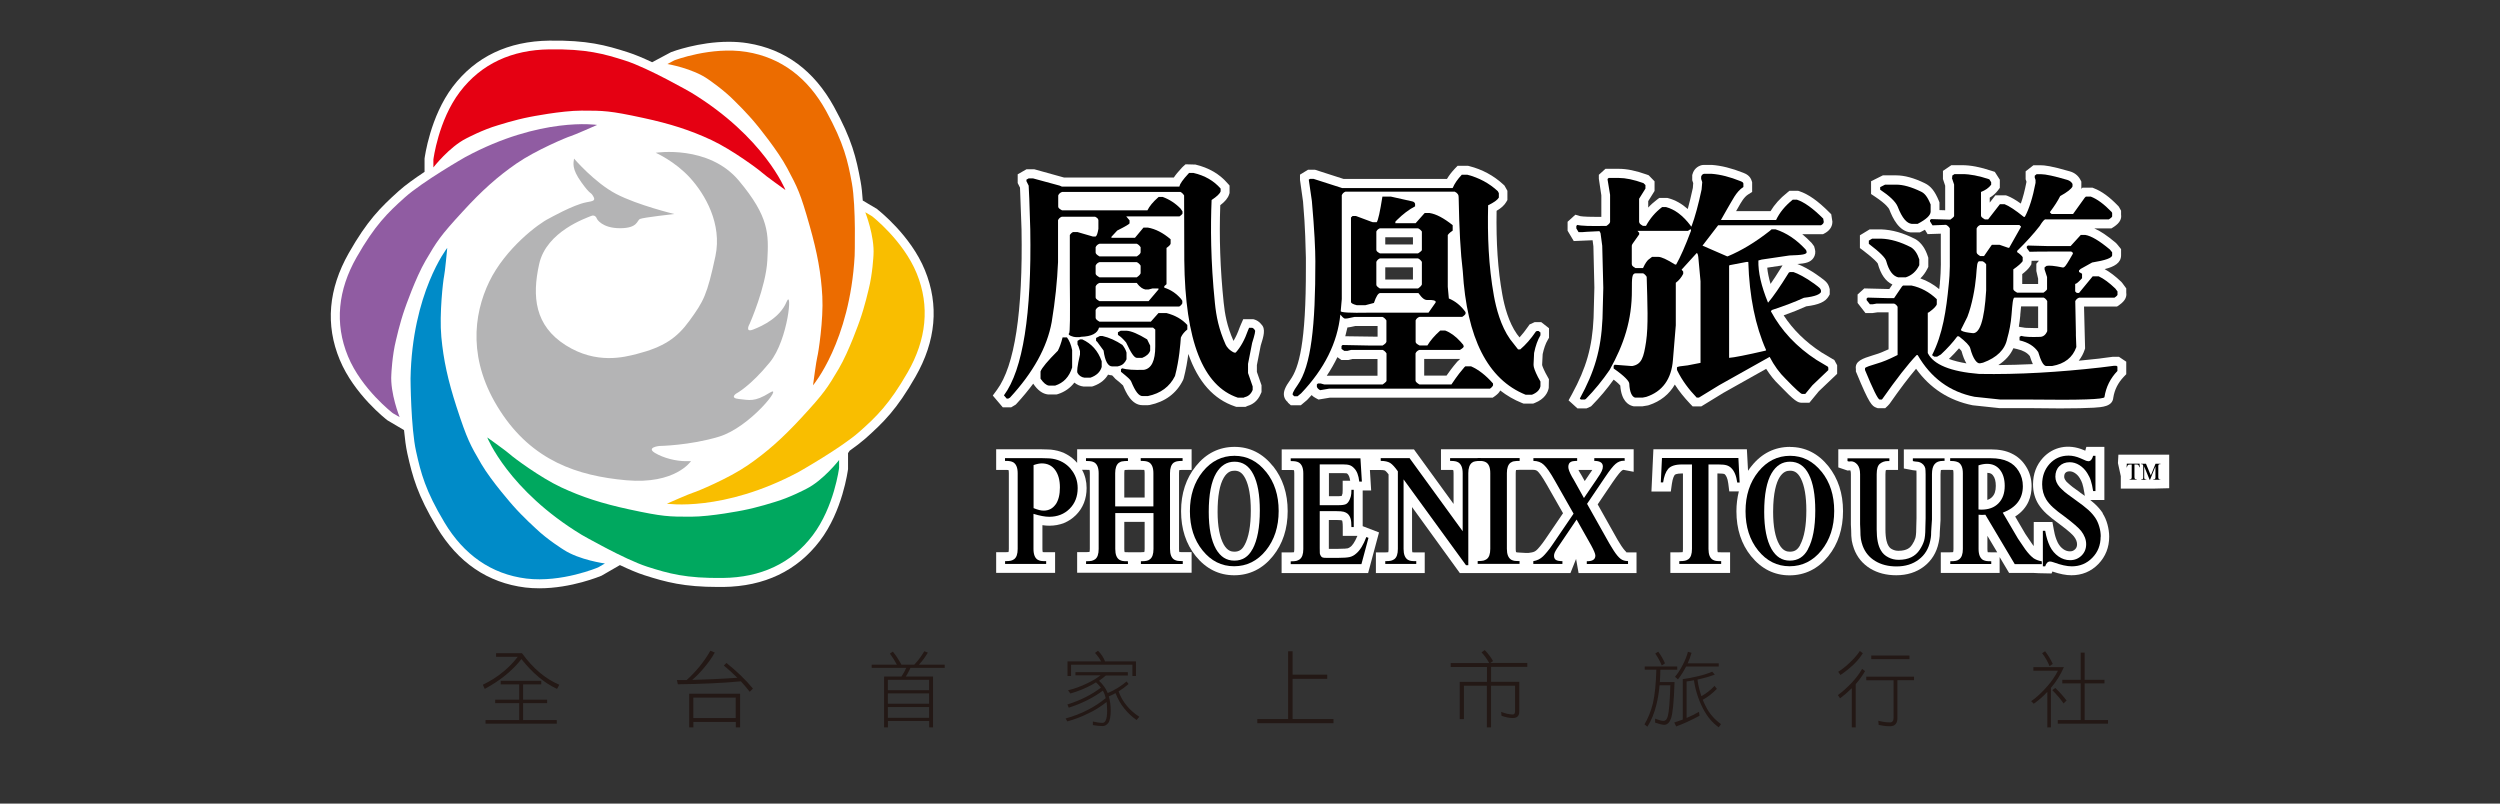
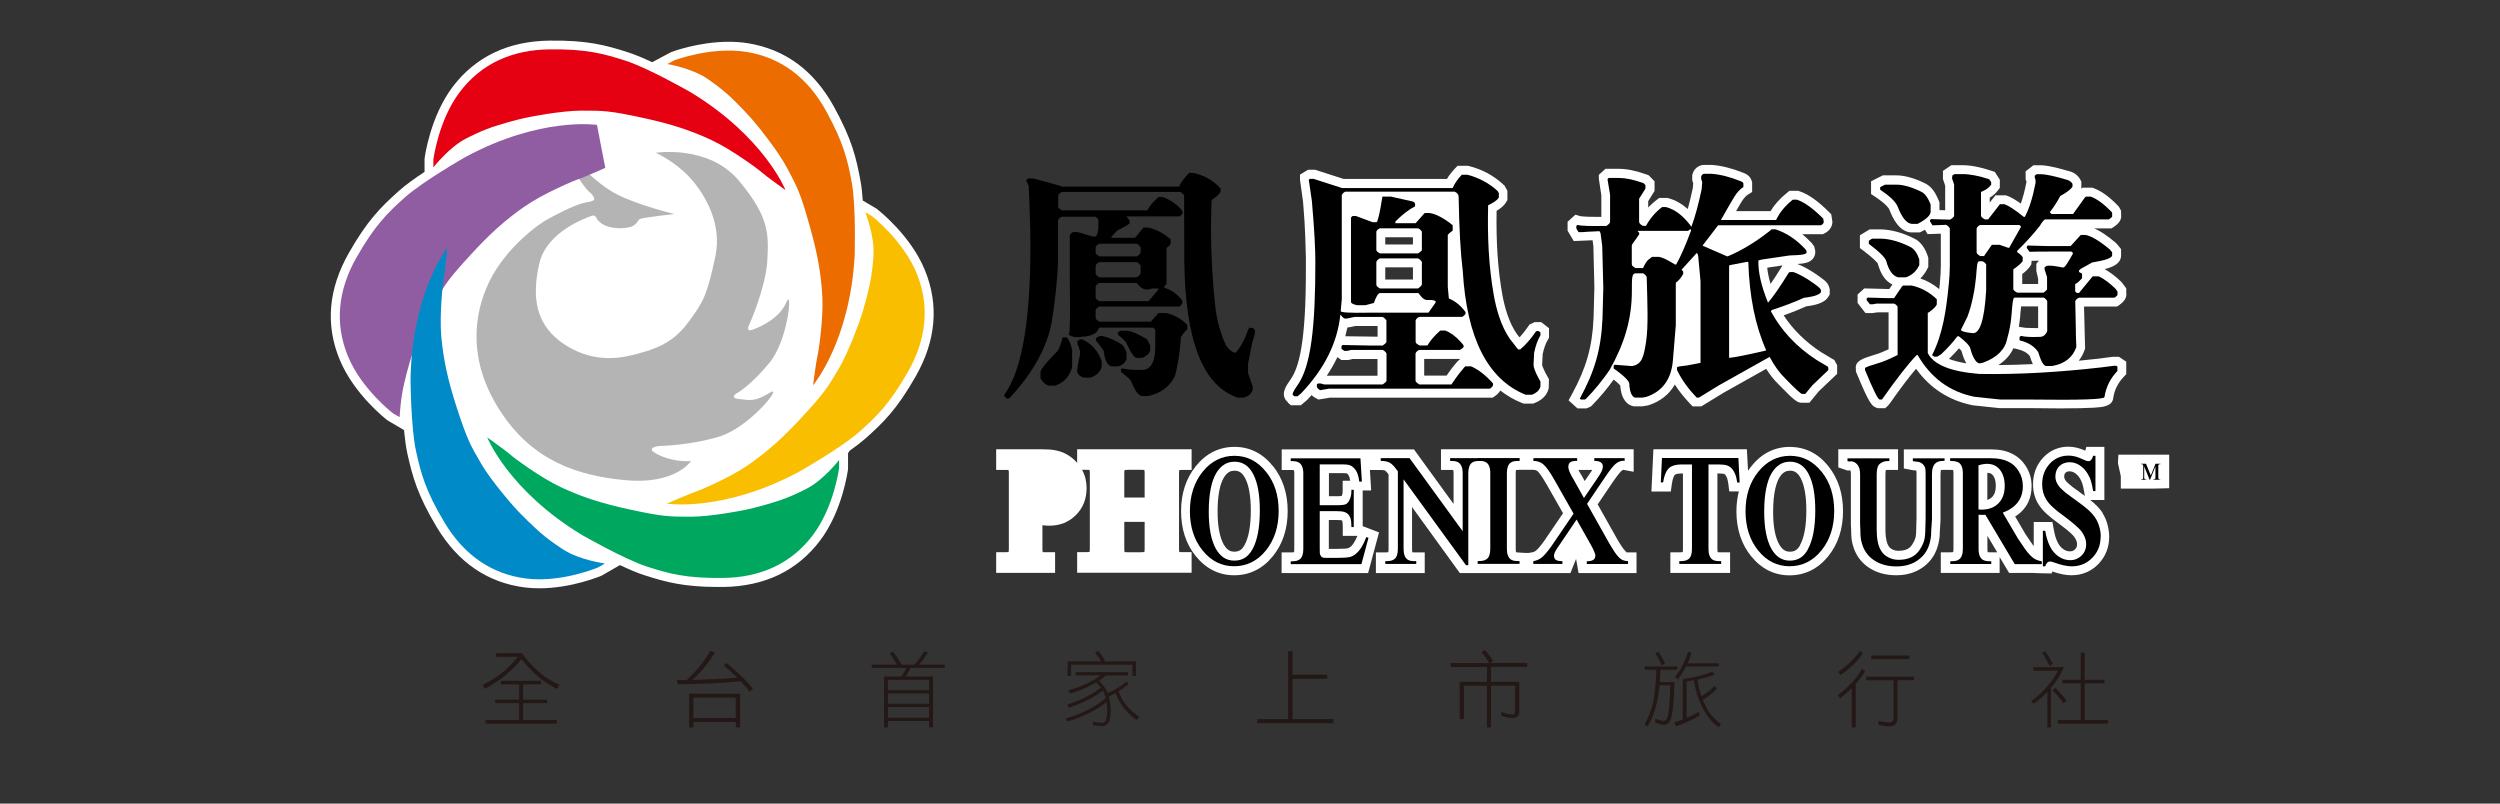
<svg xmlns="http://www.w3.org/2000/svg" id="_圖層_1" data-name="圖層 1" viewBox="0 0 280 90">
  <rect x="0" y="0" width="280" height="90" fill="#333333" stroke="none" />
  <defs>
    <style>
      .cls-1 {
        fill: #008bc8;
      }

      .cls-2 {
        fill: #ec6c00;
      }

      .cls-3 {
        fill: #905ca2;
      }

      .cls-4 {
        fill: #231815;
      }

      .cls-5 {
        fill: #fff;
      }

      .cls-6 {
        fill: #f9be00;
      }

      .cls-7 {
        fill: #00a85f;
      }

      .cls-8 {
        fill: #b4b4b5;
      }

      .cls-9 {
        fill: #e50012;
      }
    </style>
  </defs>
  <rect class="cls-5" x="227.93" y="25.06" width="5.45" height="2.44" />
  <rect class="cls-5" x="230.37" y="22.06" width="1.88" height="1.69" />
  <g>
    <path class="cls-5" d="M98.27,23.43l-1.64-.97c-.05-.78-.13-1.52-.24-2.12-.49-2.67-.96-4.7-2.99-8.39-2.23-4.05-5.47-6.44-9.65-7.11-.67-.11-1.39-.16-2.13-.16-3.38,0-6.33,1.11-6.46,1.16l-2.12,1.13c-.97-.46-1.92-.86-2.7-1.11-2.52-.81-4.59-1.37-8.81-1.31-4.62.06-8.26,1.8-10.82,5.16-2.54,3.36-3.13,7.86-3.16,8.05v1.49c-1.09.72-2.17,1.49-2.91,2.16-2.02,1.82-3.5,3.28-5.58,6.94-2.28,4.02-2.63,8.04-1.01,11.94,1.61,3.89,5.19,6.67,5.35,6.79l1.85,1.09c.09.96.21,1.88.37,2.61.59,2.65,1.14,4.66,3.3,8.27,2.38,3.96,5.71,6.23,9.91,6.75.5.06,1.03.09,1.58.09h0c3.61,0,6.83-1.36,6.96-1.41l2.06-1.19c.99.47,1.97.89,2.76,1.14,2.41.77,4.41,1.31,8.25,1.31.18,0,.37,0,.56,0,4.62-.06,8.26-1.8,10.82-5.16,2.55-3.35,3.13-7.85,3.16-8.04v-.06s0-1.73,0-1.73c.06-.09.12-.18.18-.27.67-.47,1.28-.94,1.76-1.36,2.03-1.81,3.52-3.26,5.61-6.92,2.3-4.01,2.66-8.03,1.06-11.94-1.59-3.9-5.17-6.69-5.32-6.81Z" />
    <path class="cls-5" d="M132.09,61.84c-.02-.06-.04-.17-.04-.36v-8.48c0-.19.02-.3.03-.35.04,0,.15-.02.38-.02h1v-2.31h-12.82v1.52c-.67-.77-1.54-1.26-2.56-1.43-.24-.04-.48-.07-.73-.07-.21-.01-.45-.02-.73-.02h-5.05v2.31h1c.24,0,.34,0,.38.01.02.06.04.17.04.36v8.48c0,.19-.02.3-.04.35-.05,0-.17.02-.38.02h-1v2.31h6.6v-2.31h-1c-.24,0-.35,0-.38-.01-.02-.06-.04-.17-.04-.36v-2.66c.27.04.53.06.76.06,1.2,0,2.2-.4,3-1.2.79-.79,1.19-1.81,1.19-3.02,0-.74-.17-1.43-.51-2.04h.45c.24,0,.35,0,.38.01.02.06.04.17.04.36v8.48c0,.19-.02.3-.04.35-.05,0-.17.02-.38.02h-1v2.31h12.82v-2.31h-1c-.25,0-.35,0-.38-.01ZM128.2,61.48c0,.19-.02.3-.04.35-.05,0-.17.02-.38.02h-1.44c-.25,0-.35,0-.38-.01-.02-.06-.04-.17-.04-.36v-3.03h2.28v3.03ZM128.2,55.72h-2.28v-2.72c0-.19.02-.3.04-.36.08,0,.2-.02.39-.02h1.43c.24,0,.34,0,.38.01.02.06.04.17.04.36v2.72Z" />
    <path class="cls-5" d="M142.58,52.22c-1.15-1.44-2.6-2.17-4.31-2.17s-3.18.72-4.32,2.14c-1.11,1.37-1.67,3.07-1.67,5.06s.55,3.68,1.64,5.03c1.15,1.42,2.6,2.15,4.31,2.15s3.19-.72,4.34-2.15c1.1-1.36,1.65-3.06,1.65-5.04s-.55-3.66-1.63-5.02ZM139.39,61.04c-.27.52-.62.75-1.14.75-.34,0-.78-.09-1.19-.8-.45-.81-.69-2.04-.69-3.66,0-1.76.23-3.04.69-3.82.41-.7.86-.79,1.2-.79.38,0,.82.1,1.21.86.41.8.62,2.01.62,3.6,0,1.7-.23,3-.7,3.87Z" />
    <path class="cls-5" d="M182.14,61.82s-.23-.2-.54-.67l-.25-.4c-.13-.22-.21-.35-.22-.36l-2.19-3.9,1.67-2.47c.63-.92.91-1.21,1.01-1.29.08-.07.14-.1.2-.11l1.15.22v-2.52h-21.58v2.31h1c.28,0,.37.01.37.02,0,0,0,0,0,0,.02.05.04.16.04.36v3.43l-4.44-6.11h-4.15s-1.29,0-1.29,0h-9.37v2.31h1c.28,0,.36.01.37.02,0,0,0,0,0,0,.02.05.04.16.04.36v8.48c0,.2-.02.3-.04.35-.04,0-.16.02-.38.02h-1v2.31h9.69l1.22-4.55-1.83-.7v-4h.95l-.14-2.29h1.18c.37,0,.51.06.51.06,0,0,0,0,0,0,.03.02.17.12.4.43v8.37c0,.19-.02.3-.04.35-.05,0-.17.02-.38.02h-1v2.31h5.47v-2.31h-1c-.22,0-.33,0-.38-.01-.02-.06-.04-.17-.04-.36v-4.71l5.35,7.39h1.9s5.28,0,5.28,0h5.21l.63-1.58.28,1.58h6.49v-2.31h-1c-.14,0-.19-.04-.2-.04ZM148.83,52.99h1.56c.34,0,.46.03.46.03,0,0,.03.01.1.09.06.06.2.24.27.73h-.84v1c0,.27-.02.39-.02.44-.03.11-.07.2-.09.25,0,0,0,.01,0,.02-.06,0-.16.02-.29.02h-1.14v-2.57ZM151.26,61.23c-.08.07-.19.15-.3.18-.11.02-.39.06-1.06.06h-1.07v-3.23h.89c.36,0,.52.03.59.05.01.02.02.05.03.08,0,.03.05.19.05.65v1h1.64c-.32.77-.6,1.08-.76,1.22ZM173.01,60.49c-.15.22-.32.45-.5.67-.23.28-.34.39-.4.44-.15.14-.32.23-.55.27l-.38.06h-.28s-.7-.04-.7-.04c-.24,0-.37-.04-.4-.05-.02-.06-.04-.17-.04-.36v-8.48c0-.19.02-.3.04-.36.08,0,.2-.02.39-.02h1.53c.28,0,.41.09.5.17.11.1.43.45,1.04,1.53l1.8,3.16-2.04,3ZM178.09,52.99l-.6.89-.41-.73-.15-.24c-.06-.11-.11-.2-.15-.28h1.56c-.06.1-.14.22-.25.37Z" />
    <path class="cls-5" d="M200.49,50.05c-1.72,0-3.18.72-4.32,2.15-.14.17-.27.35-.39.53l-.13-2.41h-10.47l-.22,4.73h2.17l.12-.86c.09-.64.25-.91.33-1.01.04-.04.24-.15.77-.15h.14v8.46c0,.19-.02.3-.03.35-.03,0-.13.02-.38.02h-1v2.31h6.69v-2.31h-1c-.24,0-.35,0-.38-.01-.02-.06-.04-.17-.04-.36v-8.46h.13c.42,0,.58.04.61.05.03,0,.06.02.11.07.1.1.29.36.37,1.02l.11.87h1.07c-.17.69-.27,1.43-.27,2.22,0,1.99.55,3.68,1.64,5.03,1.15,1.42,2.6,2.15,4.31,2.15s3.19-.72,4.34-2.15c1.1-1.36,1.65-3.06,1.65-5.04s-.55-3.66-1.63-5.02c-1.15-1.44-2.6-2.17-4.31-2.17ZM201.62,61.04c-.28.53-.62.75-1.15.75-.34,0-.78-.09-1.19-.8-.46-.81-.69-2.04-.69-3.66,0-2.19.38-3.29.69-3.82.42-.7.86-.79,1.2-.79.38,0,.82.1,1.21.86.41.8.62,2.01.62,3.59,0,1.7-.23,3-.7,3.87Z" />
    <path class="cls-5" d="M235.53,57.5c-.26-.4-.59-.78-.97-1.12-.13-.11-.28-.24-.45-.38h1.58v-5.95h-2.02l-.12.43-.16-.07c-1.75-.75-3.46-.35-4.58.87-.73.8-1.11,1.8-1.11,2.97,0,.84.21,1.59.61,2.23.23.36.53.72.92,1.08.35.32.83.7,1.45,1.15,1.08.8,1.48,1.21,1.6,1.37.24.31.35.6.35.87,0,.24-.06.41-.21.56-.17.17-.34.24-.59.24-.26,0-.5-.08-.73-.24-.26-.18-.47-.43-.63-.74-.11-.23-.19-.43-.25-.63-.05-.14-.12-.41-.2-.86l-.15-.82h-2.09v2.7c-.05-.07-.1-.13-.16-.21l-.78-1.15-1.14-1.95c1.5-.95,1.84-2.32,1.84-3.39,0-.8-.2-1.54-.61-2.19-.41-.67-.96-1.16-1.61-1.47-.64-.32-1.41-.47-2.37-.47h-9.72v2.14l1,.19.34.04s.06,0,.07,0c0,.06.01.19.01.42v4.89s-.03,1.17-.03,1.17c0,.64-.06.96-.1,1.09-.07.23-.19.48-.37.75-.19.29-.55.67-1.52.67-.26,0-.48-.05-.71-.17-.19-.09-.32-.22-.43-.42-.12-.2-.32-.69-.32-1.8v-6.19c0-.24.03-.38.04-.44.05-.03.1-.04.17-.04h1.2v-2.31h-6.69v2.03l1.03.35.31-.02s0,0,0,0c0,0,.07.09.07.43v5.64s.03.62.03.62c0,.48.02.86.07,1.19.06.31.14.61.25.91.35.94.96,1.68,1.82,2.21.83.5,1.8.75,2.91.75,1.21,0,2.25-.33,3.09-.97.87-.66,1.43-1.57,1.66-2.69.02-.1.05-.24.07-.38.04-.21.06-.47.06-.82l.08-1.32v-5.14c0-.31.05-.44.04-.46.02,0,.08-.02.19-.02h.81c.28,0,.37.01.37.02,0,0,0,0,0,0,.02.06.04.17.04.36v8.48c0,.19-.02.3-.04.35-.03,0-.13.02-.38.02h-1v2.31h6.59v-1.78l1.06,1.78h2.73l.6.03,1.43.03.09-.22c.82.28,1.52.42,2.13.42,1.19,0,2.2-.42,3.02-1.26.8-.83,1.21-1.86,1.21-3.06,0-.45-.07-.91-.19-1.36-.13-.49-.32-.91-.55-1.26ZM222.59,52.96c.35,0,.51.14.62.28.22.27.32.67.32,1.18,0,.56-.13.96-.42,1.25-.14.15-.32.25-.53.32v-3.04ZM223.01,61.86c-.28,0-.37-.01-.38-.01,0,0,0,0,0,0-.02-.06-.04-.17-.04-.36v-1.48l1.1,1.85h-.68ZM232.94,55.13l-.8-.58c-.19-.15-.37-.3-.54-.46-.09-.09-.15-.15-.16-.15-.25-.3-.25-.48-.25-.54,0-.27.08-.39.15-.45.08-.08.2-.16.47-.16.18,0,.37.06.56.18.22.14.4.32.56.58.13.2.22.4.29.61.08.24.15.57.22,1l.06.38c-.17-.13-.36-.26-.56-.4Z" />
-     <path class="cls-5" d="M113.22,45.64l.55-.33.1-.11c.68-.74,1.3-1.49,1.85-2.23h0c.5.74,1.04,1.14,1.66,1.21h.95s.15-.04.15-.04c.76-.24,1.38-.68,1.85-1.29.29.24.65.4,1.02.44h.96s.16-.05.16-.05c.87-.31,1.35-.8,1.63-1.28.14.04.29.07.45.08l.09.08.28.31c.26.21.74.6.86.74.31.75.94,2.21,2.18,2.21h.6s.2-.02.2-.02c1.74-.36,3-1.3,3.74-2.79l.07-.19c.26-1,.42-1.94.52-2.74,1.1,3.14,2.84,5.08,5.23,5.88l.15.05h1.02l.24-.11c.5-.14,1.12-.49,1.48-1.37l.08-.18v-.76l-.52-1.5v-.76l.43-2.19c.33-1.04.58-1.88.07-2.37-.24-.32-.54-.47-.76-.54l-.14-.04h-1.13l-.26.59-.15.36c-.2.57-.43,1.07-.68,1.48-.75-1.69-.97-3.06-1.1-4.29-.39-3.77-.51-7.34-.38-10.91.55-.42.86-.8.99-1.21l.05-.15v-.84l-.25-.28c-.89-1.03-2.1-1.72-3.57-2.07l-1.11-.03-.29.26-.12.12c-.4.43-.7.79-.9,1.1h-12.31l-3.31-.92h-.89l-.98.56v.98l.26.52.17,4.66c.16,9.25-.77,15.3-2.75,17.98l-.47.64,1.12,1.32h.92Z" />
    <path class="cls-5" d="M144.22,45.07l.35.32h1.12l.68-.57.08-.08c.16-.16.31-.33.45-.49.12.12.27.24.47.34l.3.16,1.27-.21h18.24l.26-.18c.32-.23.47-.41.58-.61v-.02c.75.58,1.55,1.05,2.43,1.4l.18.07h1.09l.18-.07c1.1-.44,1.46-1.16,1.56-1.68l.02-.98-.38-.69c-.33-.65-.38-.89-.38-.89h0s0-.06,0-.06l.06-1.17c.14-.65.33-1.19.57-1.59l.14-.24v-1.07l-.87-.68h-.74l-.57.26-.16.23c-.32.46-.64.87-.96,1.22l-.29-.37c-.93-1.31-1.41-3.14-1.64-4.44-.5-2.78-.7-5.77-.64-9.37.52-.3.86-.62,1.07-.97l.14-.24v-1.03l-.33-.59-.12-.11c-1.08-1-2.37-1.7-3.84-2.07l-.12-.03h-1.17l-.3.31c-.36.38-.66.77-.89,1.16h-11.58l-3.2-1.03h-.78l-.9.55v.59l.34,2.42c.28,3.19.27,5.02.32,6.29v1.1c.02,8.52-.79,11.22-1.73,12.56-.56.78-.85,1.35-.7,1.92.07.24.21.45.41.6ZM154.28,37.71l-3.61-.05c.09-.33.17-.65.24-.98.18-.02.45-.06.9-.17h2.48v1.2ZM158.25,31.31h-3.1v-1.37h3.1v1.37ZM158.25,27.38h-3.1v-.81h3.1v.81ZM163.22,40.5c-.59.68-.96,1.21-1.21,1.57h-2.5v-1.87h4.03l-.32.3ZM149.79,40l.44.32h.79l.43-.11h2.83v1.87h-5.68c.45-.68.85-1.37,1.19-2.08Z" />
    <path class="cls-5" d="M187.58,43.07c.46.72,1.03,1.43,1.7,2.14l.3.31h.96l2.48-1.52,4.79-2.69c.44.69.92,1.3,1.44,1.79,1.78,1.85,2.09,2.01,2.58,2.01h.82s1.06-1.29,1.06-1.29l2.05-1.95v-.96l-.31-.58-1.46-.87c-1.75-1.14-3.17-2.53-4.22-4.14.94-.33,1.78-.67,2.53-1.01,1.4-.17,2.15-.51,2.5-1.11l.13-.23v-.57l-.03-.12c-.15-.59-.44-.81-1.09-1.28-1.16-.85-2.04-1.26-2.51-1.43.91-.06,1.47-.18,1.81-.68.2-.3.26-.66.15-1.02l-.08-.29-.27-.36c-.34-.36-.69-.69-1.06-.99h2.33l.22-.12c.75-.41.83-1.02.83-1.27l-.13-.84-.22-.22c-1.25-1.26-2.34-2.03-3.34-2.36l-.15-.05h-.97l-.27.22c-.78.62-1.4,1.31-1.85,2.06h-3.86c.07-.13.15-.26.22-.38.36-.64.67-1.19,1.12-1.48l.46-.29v-1.08l-.04-.13c-.18-.62-.66-.82-.96-.94-1.29-.51-2.44-.8-3.53-.88h-.87s-.22.02-.22.02c-.52.12-.91.49-1.05.99l-.04.13v.58l.11.32-.04.54c-.19.87-.38,1.66-.57,2.36-.68-.6-1.41-1.01-2.17-1.21l-.12-.03h-.9l-.27.2c-.35.27-.68.56-.97.88v-.72l.71-1.14v-1.08l-.66-.68-.22-.08c-1.21-.43-2.22-.64-3.1-.64h-1.52l-.74.67v.44l.28,1.86v2.41c-.22,0-.43,0-.62,0-1.4,0-1.72-.08-1.75-.08l-.54-.16-.87.79v1l.69,1.16,2.11-.09.09.68.11,4.62-.09,3.41c-.15,3.26-.81,5.57-2.42,8.53l-.38.69.99.9h1.03l.49-.22.13-.13c.87-.89,1.68-1.85,2.41-2.87.46.35.66.57.74.66.12,1.72.91,2.18,1.38,2.3l.12.03h.99l.6-.1.11-.03c1.31-.43,2.29-1.22,2.92-2.32ZM199.68,29.72l-.05.02-.16.26c-.43.7-.82,1.3-1.17,1.8-.19-.66-.32-1.27-.37-1.82l1.74-.26Z" />
    <path class="cls-5" d="M238.14,41.95v-1.44l-.82-.55h-.69c-.63.08-.99.13-1.23.16-.11.02-.2.03-.28.04-.78.09-1.54.17-2.3.24.31-.4.52-.81.65-1.2l.06-.18-.12-4.69h3.7l.26-.18c.72-.5.83-.99.77-1.35v-.5l-.44-.6-.11-.13c-.67-.64-1.29-1.11-1.87-1.43,1.06-.26,1.84-.68,1.84-1.55v-.69l-.47-.58-.14-.14c-.93-.78-1.71-1.31-2.39-1.6h1.92l.25-.16c.78-.5.89-1,.83-1.37v-.45l-.25-.45-.09-.1c-.95-.99-1.83-1.63-2.69-1.96l-.17-.07h-1.12l-.16.14.03-.07v-.75l-.12-.23c-.25-.46-.66-.78-1.18-.92-2.08-.61-2.84-.68-3.23-.68h-.84l-.87.68v.89l.09.25v.06c-.18.94-.39,1.74-.63,2.41-.6-.43-1.08-.7-1.49-.86l-.17-.06h-1.19l-.63.81v-.55c.37-.22.68-.5.93-.83l.2-.27v-.91l-.56-.88-.34-.11c-1.28-.43-2.37-.64-3.33-.64h-1.2l-.94.64v.91l.25.75v2.75l-.64-.02v-.86l-.07-.18c-.44-1.07-.89-1.64-1.57-1.97-1.21-.59-2.28-.88-3.2-.88h-1.5l-1.32.66v1.43l.45.3c1.28.85,1.55,1.32,1.59,1.42.4,1.04,1.09,2.44,2.39,2.58h1.03s.22-.11.22-.11c.11-.06.23-.12.35-.19l.3.49,1.48-.05v2.14c.04,2.05-.07,2.96-.1,3.3v.12c-.03.22-.06.44-.08.65-.65-.54-1.36-.94-2.11-1.2.31-.3.58-.66.79-1.09l.1-.2v-1.02l-.05-.15c-.28-.88-.73-1.52-1.34-1.91l-.08-.04c-1.31-.68-2.58-1.04-3.81-1.08h-1.29l-1.09.66v1.43l.4.3c1.24.94,1.54,1.34,1.6,1.43h0c.33,1.22.88,2,1.64,2.35l-.35.51-2.8-.07-.75.68v.95l.88,1.13h.8l.55-.08h1.24v4.14c-.71.33-1.07.45-1.15.48l-.63.2c-1.08.34-2.03.63-1.88,1.55v.26l.08.18c1.42,3.45,1.72,3.69,2.21,3.87l.17.06h.82l.29-.27.2-.22c1.16-1.66,2.15-2.97,2.97-3.93,1.57,2.19,3.7,3.56,6.34,4.09l3.01.32h3.53c1.22.02,2.31.03,3.25.03,1.67,0,2.94-.03,3.78-.08.94-.06,2.1-.13,2.18-1.13.14-.89.53-1.65,1.17-2.33l.28-.29ZM218.28,40.2c.4-.39.79-.79,1.13-1.19.18.17.25.26.28.31.16.59.34,1.04.55,1.38-.77-.13-1.43-.3-1.96-.5ZM223.81,40.89c.79-.51,1.36-1.14,1.69-1.89l.44.1c.65.15,1.11.41,1.4.78.1.32.21.62.34.9-1.31.06-2.6.1-3.88.11ZM228.27,36.74c-.19,0-.36,0-.53,0-.74,0-1.03-.03-1.12-.06l-.4-.06-.11-.04c.07-.41.12-.82.16-1.23v-.1c.03-.32.06-.66.09-.93h1.91v2.4ZM228.27,31.21v.6h-1.78v-1.11c.41-.32.69-.59.87-.86l.15-.24.03-.39c.16,0,.42,0,.82-.01l-.29.34v.81l.2.87ZM231.47,22.71c.28-.17.52-.32.72-.47l-.54.76h-.34c.06-.1.11-.19.16-.28ZM231.47,26.58h-2.11s-.61-.02-.61-.02c.17-.2.33-.4.48-.6l.06-.09c.07-.12.13-.21.18-.27h2.89l-.89.98Z" />
    <polygon class="cls-5" points="240.58 50.92 240.34 50.92 237.26 50.92 237.21 51.87 237.53 53.33 237.53 54.72 238.79 54.72 239.31 54.72 240.41 54.72 241.35 54.72 242.95 54.68 242.95 50.92 240.58 50.92" />
  </g>
  <g>
    <g>
      <path class="cls-8" d="M64.3,17.77s2.3,2.69,4.71,3.95c2.41,1.26,6.52,2.25,6.52,2.25,0,0-3.45.38-3.84.55-.38.16-.22,1.04-2.25,1.04s-2.58-1.04-2.58-1.04c0,0-.16-.55-.66-.33-.49.22-4.99,1.7-5.81,5.37-.82,3.67-.49,6.91,2.96,9.1,3.45,2.19,6.6,1.33,7.95.99,3.01-.77,4.51-1.78,5.92-3.73,1.59-2.19,1.97-2.85,2.91-7.24.76-3.6-1.15-6.91-2.85-8.77-1.7-1.86-3.84-2.8-3.84-2.8,0,0,5.92-.93,9.32,3.13,3.4,4.06,3.34,5.98,3.18,8.94-.16,2.96-1.97,7.07-1.97,7.07,0,0-.61,1.04.38.66,1.15-.44,3.01-1.37,3.73-3.07.71-1.7.22,4.19-1.86,6.74-2.19,2.69-3.78,3.51-3.78,3.51,0,0-.74.5.33.6,1.15.11,1.7.38,3.45-.71,1.61-1.01-2.19,3.87-5.7,4.93-3.27.99-6.69,1.04-6.69,1.04,0,0-1.48.16-.49.77.99.6,2.41.93,3.45.93s.6,0,.6,0c0,0-1.75,2.63-7.24,2.14-5.48-.49-10.53-2.19-14.14-7.78-3.62-5.59-3.01-10.74-1.21-14.47,1.81-3.73,5.54-6.52,6.69-7.07,0,0,2.73-1.54,4.17-1.81.82-.15,1.1-.18.74-.75-.31-.48-.21,0-1.29-1.5-1.1-1.53-.88-2.14-.82-2.63Z" />
      <path class="cls-9" d="M87.96,21.26s-2.36-5.92-10.58-10.91c0,0-4.77-2.74-7.35-3.56-2.38-.76-4.33-1.32-8.5-1.26-4.17.05-7.62,1.59-10.03,4.77-2.41,3.18-2.96,7.57-2.96,7.57v.88s1.77-2.28,3.67-3.24c0,0,1.86-.99,3.56-1.48,0,0,1.86-.6,3.56-.93,0,0,3.55-.71,5.81-.71,2.47,0,3.12,0,6.91.82,3.05.66,5.26,1.37,7.62,2.47,2.36,1.1,5.43,3.4,5.7,3.67.27.27,2.58,1.92,2.58,1.92Z" />
      <path class="cls-2" d="M91.07,43.14s4.11-4.87,4.65-14.47c0,0,.17-5.5-.31-8.16-.45-2.46-.88-4.44-2.89-8.09-2.01-3.65-4.99-5.98-8.93-6.61-3.94-.63-8.07.95-8.07.95l-.77.41s2.84.48,4.58,1.72c0,0,1.75,1.18,2.98,2.45,0,0,1.41,1.36,2.5,2.71,0,0,2.3,2.79,3.36,4.79,1.16,2.18,1.47,2.76,2.52,6.48.85,3,1.27,5.29,1.41,7.88.14,2.6-.45,6.39-.56,6.76-.11.37-.48,3.18-.48,3.18Z" />
      <path class="cls-6" d="M74.68,56.41s6.3.98,14.77-3.55c0,0,4.79-2.71,6.81-4.51,1.87-1.66,3.34-3.06,5.41-6.67,2.07-3.61,2.51-7.37,1-11.06-1.51-3.69-5-6.4-5-6.4l-.76-.45s1.06,2.68.92,4.81c0,0-.1,2.11-.54,3.82,0,0-.43,1.91-1.01,3.54,0,0-1.19,3.42-2.34,5.36-1.26,2.12-1.59,2.69-4.22,5.53-2.12,2.29-3.86,3.83-6,5.3-2.14,1.47-5.69,2.94-6.06,3.04-.38.1-2.96,1.24-2.96,1.24Z" />
      <path class="cls-7" d="M54.57,48.99s2.36,5.92,10.58,10.91c0,0,4.77,2.74,7.34,3.57,2.38.76,4.33,1.32,8.5,1.26,4.17-.05,7.62-1.59,10.03-4.77,2.41-3.18,2.96-7.56,2.96-7.56v-.88s-1.77,2.28-3.67,3.23c0,0-1.86.99-3.56,1.48,0,0-1.86.6-3.56.93,0,0-3.55.71-5.81.71-2.47,0-3.12,0-6.91-.82-3.05-.66-5.26-1.37-7.62-2.47-2.36-1.1-5.43-3.4-5.7-3.67-.27-.27-2.58-1.92-2.58-1.92Z" />
-       <path class="cls-3" d="M66.86,13.99s-6.3-.96-14.76,3.61c0,0-4.78,2.73-6.79,4.54-1.86,1.67-3.32,3.07-5.38,6.69-2.06,3.62-2.48,7.38-.96,11.07,1.52,3.69,5.03,6.38,5.03,6.38l.76.44s-1.08-2.68-.93-4.8c0,0,.09-2.11.52-3.82,0,0,.42-1.91,1-3.55,0,0,1.18-3.42,2.32-5.37,1.25-2.13,1.58-2.7,4.2-5.54,2.11-2.3,3.84-3.85,5.98-5.33,2.14-1.48,5.68-2.96,6.05-3.06.37-.1,2.96-1.25,2.96-1.25Z" />
+       <path class="cls-3" d="M66.86,13.99s-6.3-.96-14.76,3.61c0,0-4.78,2.73-6.79,4.54-1.86,1.67-3.32,3.07-5.38,6.69-2.06,3.62-2.48,7.38-.96,11.07,1.52,3.69,5.03,6.38,5.03,6.38l.76.44c0,0,.09-2.11.52-3.82,0,0,.42-1.91,1-3.55,0,0,1.18-3.42,2.32-5.37,1.25-2.13,1.58-2.7,4.2-5.54,2.11-2.3,3.84-3.85,5.98-5.33,2.14-1.48,5.68-2.96,6.05-3.06.37-.1,2.96-1.25,2.96-1.25Z" />
      <path class="cls-1" d="M50.08,27.78s-3.93,5.02-4.1,14.63c0,0,.03,5.5.62,8.14.54,2.44,1.04,4.4,3.19,7.98,2.14,3.57,5.21,5.78,9.17,6.27,3.96.48,8.03-1.25,8.03-1.25l.76-.44s-2.86-.38-4.64-1.55c0,0-1.79-1.11-3.07-2.34,0,0-1.46-1.31-2.6-2.61,0,0-2.4-2.71-3.54-4.66-1.24-2.13-1.57-2.7-2.77-6.38-.96-2.97-1.46-5.24-1.7-7.83-.24-2.59.21-6.4.3-6.77.1-.38.36-3.19.36-3.19Z" />
    </g>
    <g>
-       <path d="M118.23,56.49c-.32.46-.77.7-1.34.7-.16,0-.33-.02-.51-.07-.19-.05-.4-.12-.62-.21v-4.82c.37-.13.68-.19.92-.19.63,0,1.13.24,1.49.73.36.49.54,1.14.54,1.96s-.16,1.44-.47,1.9ZM119.92,52.51c-.52-.61-1.2-.99-2.02-1.13-.19-.03-.39-.05-.59-.05-.2-.01-.43-.02-.7-.02h-4.05v.31c.29,0,.48.01.59.04.11.02.23.06.34.12.32.2.49.6.49,1.22v8.48c0,.57-.13.95-.4,1.15-.11.08-.24.14-.37.17-.14.03-.36.05-.64.05v.31h4.6v-.31c-.29,0-.48-.01-.59-.03-.11-.02-.23-.06-.34-.12-.32-.18-.49-.59-.49-1.22v-3.93c.71.22,1.3.33,1.76.33.92,0,1.69-.3,2.29-.9.6-.6.9-1.37.9-2.31,0-.82-.26-1.54-.79-2.16Z" />
-       <path d="M132.47,62.86v.31h-4.69v-.31c.29,0,.5-.02.64-.05.13-.02.26-.08.37-.17.27-.2.4-.58.4-1.15v-4.03h-4.28v4.03c0,.62.16,1.03.49,1.22.11.06.23.1.34.12.1.02.3.03.59.03v.31h-4.69v-.31c.29,0,.5-.02.64-.05.13-.04.26-.09.37-.17.27-.2.4-.58.4-1.15v-8.48c0-.61-.16-1.02-.49-1.22-.11-.06-.23-.1-.34-.12-.1-.02-.3-.04-.59-.04v-.31h4.7v.31c-.25,0-.45.01-.6.04-.14.01-.29.07-.43.17-.27.22-.4.61-.4,1.16v3.72h4.28v-3.72c0-.61-.16-1.02-.49-1.22-.11-.06-.23-.1-.34-.12-.1-.02-.3-.04-.59-.04v-.31h4.69v.31c-.29,0-.5.02-.64.05-.14.03-.27.09-.37.16-.27.22-.4.61-.4,1.16v8.48c0,.62.16,1.03.49,1.22.11.06.23.1.34.12.11.02.3.03.59.03Z" />
      <path d="M140.28,61.5c-.45.86-1.13,1.29-2.03,1.29s-1.55-.43-2.06-1.3c-.54-.96-.81-2.35-.81-4.16,0-1.95.28-3.39.83-4.33.51-.86,1.19-1.29,2.06-1.29.92,0,1.62.47,2.1,1.41.49.95.73,2.3.73,4.05,0,1.88-.27,3.32-.81,4.33ZM141.79,52.84c-.95-1.19-2.13-1.79-3.53-1.79s-2.59.59-3.55,1.77c-.96,1.19-1.44,2.67-1.44,4.43s.47,3.23,1.42,4.4c.95,1.18,2.13,1.77,3.53,1.77s2.61-.59,3.56-1.77c.95-1.18,1.43-2.65,1.43-4.42s-.47-3.22-1.42-4.4Z" />
      <path d="M153.04,60.15l.23.09-.79,2.94h-7.92v-.31c.28,0,.49-.02.63-.05.13-.04.26-.09.37-.17.28-.21.41-.59.41-1.15v-8.48c0-.61-.17-1.02-.5-1.22-.11-.06-.23-.1-.34-.12-.1-.02-.29-.04-.57-.04v-.31h7.81l.16,2.61h-.29c-.08-.7-.27-1.2-.59-1.51-.15-.16-.31-.27-.49-.33-.17-.06-.43-.09-.79-.09h-2.56v4.57h2.14c.36,0,.63-.04.8-.12.16-.08.3-.25.41-.5.05-.12.1-.25.14-.4.04-.15.06-.38.06-.7h.26v4.17h-.26c0-.43-.03-.75-.1-.96-.06-.2-.16-.37-.31-.52-.12-.1-.26-.18-.44-.23s-.45-.07-.81-.07h-1.89v4.12c0,.3,0,.5.01.59,0,.08.04.17.1.28.05.09.11.16.19.19.08.04.22.05.43.05h1.35c.58,0,1-.03,1.27-.09.26-.06.51-.19.74-.4.42-.35.8-.96,1.13-1.84Z" />
      <path d="M165.86,51.31v.31c-.29,0-.5.02-.64.05-.14.02-.26.07-.37.16-.27.22-.4.61-.4,1.16v10.31h-.26l-6.99-9.61v7.79c0,.61.16,1.02.49,1.22.1.06.22.1.34.12.11.02.31.03.59.03v.31h-3.47v-.31c.29,0,.5-.02.64-.05.13-.04.26-.09.37-.17.27-.2.4-.58.4-1.15v-8.69c-.32-.46-.61-.78-.86-.94-.25-.15-.6-.23-1.06-.23v-.31h3.23l5.95,8.19v-6.5c0-.61-.17-1.02-.5-1.22-.11-.06-.23-.1-.34-.12-.11-.02-.29-.04-.57-.04v-.31h3.46Z" />
      <path d="M170.2,51.31v.31c-.25,0-.45.01-.6.04-.14.01-.28.07-.43.17-.27.22-.4.61-.4,1.16v8.48c0,.61.16,1.02.49,1.22.12.06.23.1.34.12.1.02.3.03.59.03v.31h-4.69v-.31c.28,0,.5-.02.64-.05.13-.04.26-.09.37-.17.27-.2.4-.58.4-1.15v-8.48c0-.63-.16-1.03-.49-1.22-.11-.06-.23-.1-.34-.12-.1-.02-.3-.04-.59-.04v-.31h4.7Z" />
      <path d="M182.34,62.86v.31h-4.62v-.31c.33,0,.58-.05.73-.16.15-.1.23-.26.23-.47,0-.2-.16-.58-.47-1.15l-1.63-2.89-1.96,2.9-.24.35c-.12.19-.21.34-.26.47-.05.12-.07.23-.07.35,0,.2.07.35.21.45.14.09.39.14.73.14v.31h-3.26v-.31c.43-.07.79-.25,1.09-.54.11-.1.27-.28.47-.52.2-.24.39-.49.56-.75l2.39-3.51-2.1-3.7c-.5-.89-.91-1.48-1.23-1.77-.3-.29-.7-.44-1.17-.44v-.31h4.9v.31c-.12,0-.23,0-.33.02-.1,0-.21.02-.33.07-.22.09-.33.29-.33.59,0,.24.14.61.41,1.1l.17.28,1.17,2.1,1.41-2.07.11-.17c.22-.31.38-.57.47-.77.09-.19.13-.36.13-.52,0-.42-.32-.63-.96-.63v-.31h3.4v.31l-.09-.02c-.34,0-.65.12-.93.36-.27.23-.66.72-1.17,1.48l-2.02,2.99,2.49,4.43s.11.17.23.38c.09.14.17.28.26.42.29.45.56.77.79.94.22.16.49.24.8.24Z" />
      <path d="M194.7,51.31l.14,2.73h-.27c-.1-.74-.32-1.28-.67-1.62-.15-.15-.33-.25-.53-.31-.2-.06-.5-.09-.89-.09h-1.13v9.46c0,.62.16,1.03.49,1.22.11.06.23.1.34.12.1.02.3.03.59.03v.31h-4.69v-.31c.28,0,.5-.02.63-.05.13-.02.26-.08.39-.17.27-.2.4-.58.4-1.15v-9.46h-1.14c-.73,0-1.24.17-1.53.5-.28.34-.46.84-.56,1.51h-.26l.13-2.73h8.57Z" />
      <path d="M202.5,61.5c-.45.86-1.13,1.29-2.03,1.29s-1.55-.43-2.06-1.3c-.54-.96-.82-2.35-.82-4.16,0-1.95.28-3.39.83-4.33.51-.86,1.19-1.29,2.06-1.29.92,0,1.62.47,2.1,1.41.49.95.73,2.3.73,4.05,0,1.88-.27,3.32-.82,4.33ZM204.02,52.84c-.95-1.19-2.13-1.79-3.53-1.79s-2.59.59-3.55,1.77c-.96,1.19-1.44,2.67-1.44,4.43s.47,3.23,1.41,4.4c.95,1.18,2.13,1.77,3.53,1.77s2.61-.59,3.56-1.77c.95-1.18,1.43-2.65,1.43-4.42s-.47-3.22-1.41-4.4Z" />
      <path d="M217.79,51.31v.31h-.18c-.43,0-.74.12-.94.37-.19.23-.29.6-.29,1.11v5.08l-.09,1.36c0,.3-.01.53-.04.68-.02.14-.04.25-.06.33-.18.9-.61,1.61-1.29,2.12-.67.51-1.5.77-2.49.77-.92,0-1.72-.2-2.39-.61-.66-.4-1.13-.97-1.4-1.7-.09-.24-.15-.49-.2-.75-.04-.24-.06-.58-.06-1.01l-.03-.66v-5.6c0-.48-.1-.83-.31-1.08-.21-.24-.44-.36-.7-.36l-.24.02-.16-.05v-.31h4.69v.31h-.2c-.32,0-.61.1-.86.3-.24.19-.36.58-.36,1.18v6.19c0,1.04.16,1.82.47,2.33.19.34.47.6.83.78.35.19.74.28,1.16.28,1.09,0,1.87-.38,2.36-1.13.23-.35.39-.68.49-1.01.09-.32.14-.78.14-1.37l.03-1.15v-4.92c0-.32-.02-.55-.04-.68-.03-.13-.1-.25-.2-.38-.22-.24-.5-.36-.84-.36l-.16-.02-.19-.04v-.31h3.55Z" />
      <path d="M223.83,56.37c-.47.48-1.11.71-1.93.71l-.31-.02v-4.94c.36-.12.68-.17.96-.17.61,0,1.09.22,1.44.66.36.45.54,1.06.54,1.81,0,.82-.23,1.47-.7,1.95ZM227.7,62.47c-.27-.2-.56-.52-.89-.97l-.8-1.18-1.7-2.9c1.5-.57,2.25-1.56,2.25-2.97,0-.61-.15-1.17-.46-1.67-.3-.5-.7-.86-1.2-1.09-.5-.24-1.14-.37-1.93-.37h-4.55v.31c.28,0,.47.01.57.04.11.02.23.06.36.12.32.2.49.6.49,1.22v8.48c0,.57-.14.95-.41,1.15-.12.09-.24.15-.37.17-.13.03-.34.05-.63.05v.31h4.59v-.31c-.28,0-.47-.01-.57-.03-.11-.02-.23-.06-.36-.12-.32-.2-.49-.6-.49-1.22v-3.84l.39.02.37-.02,3.29,5.53h3.03v-.31c-.39-.07-.71-.2-.97-.38Z" />
      <path d="M235.27,60.11c0,.94-.31,1.73-.93,2.36-.62.64-1.39.96-2.3.96-.54,0-1.22-.15-2.04-.45-.17-.06-.3-.09-.4-.09-.24,0-.42.18-.54.54h-.26v-3.98h.26c.08.41.15.73.23.97.07.23.17.49.3.77.24.48.56.85.96,1.13.4.28.83.42,1.3.42.51,0,.93-.17,1.29-.52.34-.34.51-.76.51-1.27s-.19-.99-.56-1.48c-.3-.37-.9-.89-1.8-1.57-.6-.43-1.06-.79-1.37-1.08-.31-.29-.56-.58-.74-.87-.3-.49-.46-1.05-.46-1.7,0-.92.28-1.68.84-2.3.56-.61,1.27-.92,2.12-.92.43,0,.87.1,1.33.3l.64.28.24.05c.25,0,.43-.2.54-.61h.26v3.95h-.26c-.08-.49-.16-.88-.26-1.17-.09-.29-.23-.57-.4-.84-.23-.37-.52-.67-.87-.89-.35-.22-.72-.33-1.09-.33-.48,0-.87.15-1.17.45-.3.3-.44.69-.44,1.17,0,.41.16.8.49,1.18.02.02.09.1.23.23.19.19.4.37.63.54l.81.59c.69.49,1.2.88,1.53,1.18.32.29.59.6.8.92.18.27.32.59.43.97.11.37.16.74.16,1.1Z" />
      <path d="M127.75,27.69v.58c-.04.14-.1.22-.43.45h-4.18c-.37-.22-.42-.33-.43-.45v-.58c.08-.18.22-.32.43-.39h4.18c.16.07.31.2.43.39ZM132.08,20.9h-13.15l-.25-.11-2.98-.81h-.49l-.25.14v.17l.25.5.07,1.47.11,3.43c.16,9.52-.82,15.71-2.95,18.59l.31.36h.18l.19-.11c2.6-2.82,4.16-5.64,4.67-8.46.39-2.36.62-4.59.71-6.71v-4.7c.08-.18.22-.32.43-.39h3.72c.29.15.34.24.37.39v.97c-.08.5-.18.79-.31.86h-.31l-1.72-.5h-.49c-.12.04-.25.15-.37.33v5.23c.04,3.84.03,5.76-.09,5.79l-.04.05c-.04.13.4.36.87.37h.34s.19-.04.19-.04c1.17-.04,1.83-.38,2-1.03h6.05l.25.22v1.89c0,1.6-.42,2.47-1.26,2.62-1.13.04-1.95-.02-2.46-.17l-.12.11v.28c.8.65,1.05.87,1.14,1.08.46,1.12.87,1.68,1.32,1.64h.55c1.43-.3,2.45-1.05,3.04-2.25.49-1.87.6-3.58.66-4.37-.02.25,0-.26.72-.84v-.5c-.59-.65-1.37-1.09-2.34-1.34h-.89l-.86.97h-5.75c-.37-.22-.42-.32-.43-.45v-.86c.08-.18.22-.31.43-.39h8.94c.27-.18.27-.26.34-.36v-.28l-.15-.22c-.53-.61-1.16-1.03-1.87-1.25v-.17l.25-.22v-4.06c.31-.22.46-.39.46-.5v-.47c-.84-.72-1.69-1.16-2.55-1.31h-.49l-.95,1.14h-2.64v-.11l.65-.7c.96-.48,1.42-.76,1.38-.83v-.31l-.37-.44h5.96c.27-.19.38-.32.34-.39v-.17l-.21-.31c-.57-.59-1.24-1.03-2-1.31h-.46l-.06.05c-.57.5-.97.98-1.2,1.45h-9.56c-.37-.2-.42-.29-.43-.42v-1.25c.08-.19.22-.32.43-.39h13.27c.14.07.28.2.4.39l.02,6.91v.31c.09,9.13,2.11,14.13,6,15.43h.65l.12-.06c.41-.09.71-.36.89-.81v-.39l-.52-1.5v-1.03l.46-2.34c.29-.91.39-1.38.31-1.42-.08-.15-.19-.24-.31-.28h-.34l-.12.28c-.37,1.06-.83,1.89-1.38,2.5h-.18c-.52-.24-.83-.63-.95-.9-.77-1.72-1.05-3.16-1.2-4.64-.49-4.78-.49-8.64-.37-11.55.59-.39.93-.71,1.01-.97v-.31c-.76-.87-1.77-1.46-3.04-1.75h-.49l-.06.06c-.64.69-.97,1.16-1.01,1.42ZM127.75,29.75v.86c-.06.12-.1.22-.43.45h-4.18c-.37-.22-.43-.3-.43-.45v-.86c.08-.19.22-.32.43-.39h4.18c.16.07.31.2.43.39ZM128.24,32.42h.4l.43-.11h.68v.11l-1.11,1.31h-5.5c-.37-.22-.44-.31-.43-.45v-1.2c.08-.18.22-.32.43-.39h4.18c.41.56.72.67.92.72ZM125.23,37.51l.06.06c.2.11.48.37.83.78.57,1.22.91,1.71,1.2,1.73h.61c.47-.19.77-.45.89-.81v-.56l-.34-.7c-1-.61-1.77-.94-2.31-.97h-.65l-.31.17v.31ZM122.77,38.18l.12.11.71.97c.16,1.19.49,1.78.98,1.78h.58l.18-.05c.37-.09.65-.34.83-.75v-.75c-.08-.3-.24-.58-.46-.86-.72-.48-1.46-.82-2.24-1h-.28l-.43.22v.33ZM118.44,39.32c-1.11,1.11-1.74,1.87-1.9,2.28v.81c.33.48.64.74.95.78h.68c.94-.3,1.58-.97,1.91-2.03v-1.95c-.12-.61-.32-1.08-.58-1.42h-.49c-.16.65-.35,1.16-.55,1.53ZM120.68,38.57c.07.11.13.21.28.75v.39c-.31,1.34-.36,1.9-.28,2.06.14.27.44.49.77.53h.68c.68-.24,1.1-.64,1.26-1.2v-.64c-.41-1.17-1.14-1.98-2.18-2.45h-.25l-.28.17v.39Z" />
      <path d="M159.25,25.93v2.03c.04.07-.1.21-.43.42h-4.27c-.35-.2-.39-.26-.4-.42v-2.03c.08-.17.21-.29.4-.36h4.27c.16.07.31.19.43.36ZM162.66,21.06h-12.35l-.12-.04-3.08-.99h-.37l-.15.08v.06l.34,2.34c.29,3.27.39,5.46.39,6.76.01,7.22-.47,11.71-1.99,13.86-.49.69-.66,1.07-.49,1.14l.12.11h.37l.4-.33c2.6-2.73,4.07-5.67,4.39-8.82.17.22.32.37.46.44.12.04.49-.02,1.11-.17h3.16c.16.07.31.2.43.39v2.39c-.06.14-.1.21-.43.42h-1.44l-3.04-.06-.12.11v.33l.31.22h.34l.43-.11h3.53c.16.07.31.2.43.39v3.03c.04.07-.1.22-.43.45h-6.54l-.4-.11h-.31l-.12.11v.25c.04.15.16.28.37.39l1.01-.17h18.01c.27-.19.27-.27.34-.36v-.22c-.8-.91-1.62-1.55-2.46-1.92h-.64l-.12.11c-.88,1.02-1.26,1.69-1.44,1.92h-3.59c-.37-.22-.43-.35-.43-.45v-3.03c.08-.19.23-.32.43-.39h4.55c.29-.18.45-.32.41-.4l-.04-.16-.31-.36c-.55-.61-1.13-1.03-1.72-1.25h-.55c-.64.57-1.12,1.13-1.44,1.67h-.89c-.37-.2-.42-.28-.43-.42v-2.39c.08-.19.23-.32.43-.39h4.79c.29-.19.3-.25.37-.33v-.2c-.51-.72-1.14-1.23-1.87-1.53l-.12-1.31v-5.8c.1-.1.08-.17.55-.49v-.61c-1-.8-1.86-1.25-2.58-1.36h-.55l-.08.08-.94,1.06h-2.27v-.17l.18-.19c.68-.67,1.35-1.18,2.03-1.53v-.28c-.04-.15-.15-.24-.34-.28l-2.37-.53h-.95c-.27,1.71-.48,2.66-.64,2.87h-.43l-.21-.07-1.69-.63h-.37l-.18.17v9.46c0,.13.21.25.64.36h.98l.95-.25c.25-.74.48-1.11.71-1.11h4.27c.45.63.72.79,1.01.78.65-.03.89.07.92.17v.11l-.8,1.14h-6.73c-2.07.04-3.1-.02-3.1-.17l.12-1.36v-11.63c.08-.19.22-.32.4-.39h12.26c.31.15.45.37.43.67.06,3.47.21,6.21.46,8.21.45,7.53,2.8,12.15,7.04,13.86h.71c.55-.22.87-.54.95-.95v-.53l-.28-.5c-.33-.65-.49-1.1-.49-1.34v-.11l.06-1.25c.16-.8.4-1.46.71-1.98v-.31l-.21-.17h-.18l-.12.06c-.57.84-1.16,1.5-1.75,2h-.25l-.89-1.14c-1.05-1.48-1.56-3.47-1.81-4.84-.61-3.39-.73-6.74-.65-10.16.63-.3,1.03-.58,1.2-.86v-.5l-.12-.22c-.96-.89-2.1-1.5-3.41-1.84h-.62c-.47.5-.81.99-1.01,1.47ZM159.25,29.33v2.53c-.04.09-.1.22-.43.45h-4.27c-.35-.22-.4-.31-.4-.45v-2.53c.08-.18.21-.31.4-.39h4.27c.16.07.31.2.43.39Z" />
      <path d="M189.39,25.85c-.63,1.69-1.19,2.95-1.66,3.78h-.12c-.92-.58-1.55-.86-1.87-.86h-.71l-.43.33c-.1.1-.32.34-.58.92h-.86c-.35-.22-.37-.25-.4-.45v-2.06l.06-.17.77-1.09v-.17l-.19-.22h5.65l.28-.19.06.06v.11ZM190.53,19.76v.28l.12.36-.07.82c-.35,1.65-.72,3.04-1.13,4.14h-.06l-.06-.11c-.84-1.11-1.75-1.8-2.74-2.06h-.43c-.76.57-1.36,1.28-1.81,2.11h-.34c-.37-.22-.38-.27-.43-.45v-2.59l.71-1.14v-.39l-.22-.22c-1.08-.39-2.01-.58-2.76-.58h-1.14l-.12.11v.08l.28,1.7v3.03c-.03.15-.09.22-.4.45-1.8.04-2.89,0-3.26-.11l-.12.11v.28l.25.42h.41s.52-.04.52-.04l1.41-.07.12.22.19,1.42.12,4.72-.09,3.43c-.16,3.52-.9,5.96-2.54,8.96l.12.11h.43l.12-.06c.98-1,1.87-2.09,2.67-3.26,1.58-2.82,2.51-5.57,2.49-8.96,0-1.32,0-1.83.4-1.86h.86c.14.07.28.2.4.39.08,2.97.2,5.47-.07,7.29-.27,1.77-.5,2.5-1.52,2.7h-.18l-1.81-.14-.12.11v.31c1.25.87,1.74,1.43,1.75,1.7.04.97.31,1.47.64,1.56h.86l.4-.08c1.8-.59,2.83-1.98,2.99-4.15l.32-3.87v-4.76c.35-.26.62-.59.83-1v-.25l-.18-.22,1.69-1.86c.08,0,.14.15.18.44l.25,2.73v9.13l-1.44.28c-.76.09-1.2.12-1.2.25v.22l.03.1c.55,1.13,1.3,2.12,2.18,3.04h.25l2.27-1.39,5.65-3.17c.51.98,1.11,1.8,1.78,2.45,1.13,1.17,1.75,1.73,1.87,1.7h.34l.8-.97,1.78-1.7v-.28l-.06-.11-1.26-.75c-2.23-1.45-3.93-3.26-5.1-5.43v-.06l.13-.11c1.37-.45,2.56-.9,3.56-1.36,1.35-.15,1.78-.41,1.91-.64v-.18c-.06-.23-.12-.28-.71-.72-1.05-.77-1.88-1.17-2.37-1.34h-.4l-.12.06c-1,1.61-1.78,2.74-2.33,3.37-.76-1.86-1.12-3.43-1.08-4.73l.37-.1,3.11-.46c1.35-.05,2.03-.09,1.91-.45l-.04-.13-.09-.12c-1.02-1.1-2.14-1.84-3.35-2.23h-.43l-.22.19c-1.58,1.24-3.14,2.19-4.7,2.84h-.06l-2.76-1.2,1.75-2.28h11.52c.2-.11.31-.24.31-.39l-.06-.36c-1.13-1.13-2.11-1.84-2.95-2.12h-.46c-.86.69-1.48,1.45-1.87,2.28h-6.18l.71-1.25c.57-.93.97-1.91,1.81-2.45v-.39c-.04-.15-.14-.19-.37-.28-1.1-.44-2.16-.73-3.23-.81h-.8c-.16.04-.27.13-.31.28ZM197.81,39.21l-.06.06c-2.17.5-3.53.77-4.09.81v-10.32l.06-.06,1.88-.36h.21c.12,3.88.79,7.17,2,9.88Z" />
      <path d="M226.35,25.35v.06l-1.32,2.34h-.12l-.95-.33h-.86l-.06.06-.83,1.2h-.43c-.35-.22-.39-.3-.4-.45v-2.64c.08-.19.21-.32.4-.39h4.39l.18.17ZM218.61,19.92l.25.75v3.48c.04.07-.1.22-.43.45l-2.15-.06-.12.11v.14l.28.45,1.51-.06c.16.07.31.2.43.39v2.75c.04,2.36-.1,3.27-.12,3.53-.28,2.89-.67,5.59-1.87,7.93l.25.17h.31l.43-.25c.72-.67,1.33-1.34,1.84-2.03h.18c.76.59,1.18,1.03,1.26,1.31.33,1.28.79,1.77,1.1,1.71l.34-.07c1.56-.57,2.46-1.47,2.7-2.67.25-.87.42-1.76.49-2.67.1-1.25.15-1.95.34-1.95h3.26c.16.07.3.21.4.39v3.37c-.18.43-.46.64-.83.64-1,.04-1.7,0-2.09-.11l-.18.11v.39c.96.22,1.66.66,2.09,1.31.29.98.57,1.5.86,1.56h.71c1.39-.24,2.29-.95,2.7-2.12l-.05-1.31v-.35s-.07-3.48-.07-3.48c.08-.18.23-.32.43-.39h3.96c.27-.18.38-.31.34-.39v-.31l-.25-.33c-.68-.65-1.29-1.1-1.85-1.36h-.68l-1.53,1.86h-.25l-.18-.17v-.84c.12,0,.38-.21.77-.64v-.5l-.34-.2v-.17l.18-.17,1.29-.72c1.49-.24,2.24-.51,2.24-.81v-.33l-.25-.31c-1.17-.98-2.09-1.53-2.77-1.64h-.49l-1.14,1.25h-2.58l-2.21-.06-.12.11v.17l.31.42c.38-.03,4.67-.03,4.67-.03l.18.14v.11c-.55.98-.83,1.41-.95,1.48l-.11.06h-.08c-.92-.19-1.53-.25-1.81-.18l-.22.17v.22l.28.86v1.31c.04.07-.09.22-.4.44h-2.95c-.37-.22-.43-.29-.43-.44v-2.17c.53-.37.88-.68,1.05-.92v-.45c-.12-.18-.33-.37-.62-.56v-.14c1-.98,1.84-1.91,2.52-2.78.33-.54.55-.79.68-.75h7.07c.29-.18.41-.31.37-.39v-.33l-.06-.11c-.84-.87-1.62-1.45-2.33-1.72h-.55l-.12.11-1.32,1.84h-2.4l-.18-.17v-.06c.49-.65.87-1.24,1.14-1.78.8-.44,1.26-.81,1.38-1.08v-.28c-.12-.22-.32-.37-.58-.45-1.46-.43-2.44-.64-2.95-.64h-.49l-.21.17v.22l.09.25v.33c-.31,1.63-.71,2.9-1.2,3.81h-.12c-.94-.76-1.66-1.23-2.15-1.42h-.52l-1.32,1.7h-.37c-.37-.22-.43-.3-.43-.45v-2.62c.49-.19.87-.45,1.14-.81v-.28l-.21-.33c-1.17-.39-2.17-.58-3.01-.58h-.89l-.25.17v.22ZM222.45,29.64v2.89c-.2,3.4-.74,4.97-1.61,4.77l-.32-.04c-.51-.07-.81-.17-.89-.28v-.06l.71-1.42c.53-1.35.87-3.25.98-4.51.11-1.22.07-1.8.46-1.73h.25c.17.06.31.18.43.36ZM210.56,21.23c1.08.72,1.74,1.35,1.97,1.89.53,1.37,1.05,1.89,1.57,1.95h.68c.96-.5,1.45-.96,1.45-1.36v-.81c-.37-.91-.69-1.26-1.08-1.44-1.07-.52-2-.78-2.76-.78h-1.26l-.55.28v.28ZM209.3,27.3c1.25.95,1.9,1.6,1.97,1.98.29,1.04.73,1.63,1.32,1.78h.86c.68-.22,1.18-.68,1.51-1.36v-.64c-.21-.65-.51-1.1-.92-1.36-1.19-.61-2.31-.94-3.35-.97h-1.01l-.37.22v.36ZM212.13,33.39h-.74l-2.21-.06-.12.11v.17l.37.47h.31l.45-.08h1.94c.16.06.3.18.4.36v5.4c-1.15.58-1.72.77-1.84.81-1.23.39-1.85.55-1.81.7v.17c.88,2.13,1.42,3.24,1.63,3.31h.25l.06-.06c1.6-2.28,2.88-3.92,3.84-4.92h.12c1.48,2.56,3.6,4.12,6.36,4.67l2.92.31h3.44c5.47.07,8.2-.02,8.2-.28.17-1.11.65-2.09,1.45-2.92v-.5l-.12-.08h-.28c-.94.11-1.25.17-1.51.19-4.61.52-9.14.8-13.58.72-3.2-.26-5.11-1.04-5.75-2.34v-4.51l.12-.05c.6-.42.85-.74.89-.89v-.58c-.84-.8-1.78-1.31-2.83-1.53h-.95l-.12.11-.89,1.31Z" />
-       <path d="M239.63,51.92l.02.41h-.05c-.02-.11-.05-.2-.11-.25-.03-.02-.05-.04-.09-.05-.04,0-.08-.01-.15-.01h-.19v1.44c0,.1.03.16.08.19.02,0,.04.01.06.02.02,0,.05,0,.1,0v.05h-.78v-.05s.08,0,.1,0c.02,0,.04-.01.06-.03.05-.03.07-.09.07-.17v-1.44h-.19c-.12,0-.21.02-.25.08-.05.05-.08.13-.09.23h-.04l.02-.41h1.42Z" />
      <path d="M241.95,53.68v.05h-.78v-.05s.08,0,.11,0c.02,0,.04-.01.06-.03.05-.03.07-.09.07-.17v-1.24l-.61,1.5h-.04l-.61-1.5v1.24c0,.09.02.16.08.19.02,0,.04.01.06.02.02,0,.05,0,.1,0v.05h-.58v-.05s.08,0,.11,0c.02,0,.04-.01.06-.03.04-.03.06-.09.06-.17v-1.29c0-.1-.03-.16-.08-.19-.02,0-.04-.01-.06-.02-.02,0-.05,0-.1,0v-.05h.55l.54,1.31.53-1.31h.55v.05s-.08,0-.11,0c-.02,0-.04.01-.06.02-.05.03-.07.09-.07.18v1.29c0,.09.03.16.08.19.02,0,.04.01.06.02.02,0,.05,0,.09,0Z" />
    </g>
  </g>
  <g>
    <path class="cls-4" d="M58.47,73.17c1.23,1.69,2.61,2.86,4.17,3.52l-.25.47c-1.41-.65-2.74-1.77-3.99-3.34-.54.69-1.17,1.31-1.89,1.89-.62.5-1.37.98-2.22,1.45l-.21-.47c.87-.42,1.66-.92,2.35-1.51.58-.48,1.1-1.02,1.56-1.62h-2.43v-.4h2.9ZM60.62,76.25v.4h-2.03v1.71h2.69v.39h-2.69v1.9h3.77v.4h-7.98v-.4h3.77v-1.9h-2.69v-.39h2.69v-1.71h-2.07v-.4h4.54Z" />
    <path class="cls-4" d="M80.05,73.09c-.3.56-.71,1.13-1.23,1.74-.41.5-.85.95-1.29,1.32,1.5-.04,3.18-.11,5.05-.24-.48-.48-.99-.94-1.51-1.37l.29-.29c1.14.91,2.14,1.87,2.97,2.87l-.36.36c-.32-.41-.65-.8-.99-1.17-2.03.19-4.39.3-7.06.33l-.11-.47c.35,0,.72,0,1.09,0,.54-.48,1.01-.99,1.44-1.51.48-.59.89-1.19,1.22-1.78l.51.21ZM82.88,81.47h-.47v-.61h-4.75v.61h-.47v-3.77h5.7v3.77ZM82.4,80.42v-2.29h-4.75v2.29h4.75Z" />
    <path class="cls-4" d="M100.95,74.44h1.45c.44-.46.81-.97,1.12-1.5l.4.15c-.28.48-.61.94-1,1.35h2.89v.36h-3.84c-.06.15-.15.33-.25.51-.09.19-.19.34-.27.46h3.05v5.7h-.43v-.72h-4.62v.72h-.43v-5.7h1.94c.09-.15.2-.32.31-.5.09-.17.17-.33.22-.47h-3.86v-.36h2.82c-.23-.43-.49-.84-.78-1.24l.33-.22c.35.43.67.92.96,1.46ZM104.06,77.3v-1.16h-4.62v1.16h4.62ZM104.06,78.82v-1.16h-4.62v1.16h4.62ZM104.06,80.39v-1.2h-4.62v1.2h4.62Z" />
    <path class="cls-4" d="M126.32,75.3v.36h-2.47c-.23.2-.48.4-.76.59.43.39.73.82.94,1.28,0,.04.02.07.04.09.78-.33,1.48-.76,2.11-1.3l.22.29c-.38.33-.75.6-1.12.83.22.59.52,1.12.91,1.59.33.42.8.84,1.41,1.25l-.3.36c-.52-.35-.98-.79-1.38-1.29-.39-.47-.72-1.05-.98-1.72-.26.15-.51.27-.75.36.14.5.21,1.03.21,1.59,0,.68-.09,1.14-.28,1.4-.17.22-.38.34-.63.34-.33,0-.69-.04-1.09-.11v-.4c.4.09.76.15,1.09.15.14,0,.26-.09.35-.28.1-.2.16-.57.16-1.11,0-.33-.03-.65-.06-.95-.64.51-1.31.93-2.01,1.26-.75.38-1.55.68-2.39.92l-.19-.33c.91-.26,1.73-.57,2.43-.94.74-.37,1.43-.82,2.06-1.34-.04-.16-.08-.31-.13-.45-.06-.13-.11-.26-.19-.39-1.08.8-2.35,1.44-3.82,1.91l-.15-.36c1.4-.44,2.66-1.06,3.75-1.88-.15-.2-.33-.41-.55-.6-.16.1-.32.2-.48.29-.84.44-1.63.75-2.39.96l-.26-.36c.71-.17,1.44-.43,2.19-.8.59-.28,1.07-.58,1.44-.87h-2.8v-.36h5.84ZM123.78,74.08h3.45v1.63h-.4v-1.26h-6.87v1.26h-.4v-1.63h3.77c-.18-.33-.41-.65-.69-.95l.33-.25c.37.36.63.76.8,1.2Z" />
    <path class="cls-4" d="M144.77,72.94v2.62h3.88v.47h-3.88v4.5h4.58v.47h-8.53v-.47h3.45v-7.59h.5Z" />
    <path class="cls-4" d="M167.22,74.04l-.3.21h4.14v.44h-4.06v1.67h3.16v3.34c0,.48-.24.72-.72.72-.37,0-.79-.08-1.27-.25l-.04-.44c.5.2.94.29,1.31.29.17,0,.25-.13.25-.4v-2.82h-2.69v4.67h-.47v-4.67h-2.57v3.74h-.47v-4.17h3.05v-1.67h-4.06v-.44h4.31c-.22-.42-.51-.82-.86-1.2l.36-.25c.37.37.68.79.94,1.24Z" />
    <path class="cls-4" d="M187.85,74.65v.36h-1.89c0,.49-.03.96-.06,1.38h1.65c-.07,2.21-.21,3.57-.4,4.09-.17.46-.43.7-.76.7-.2,0-.54-.08-1.02-.25v-.44c.44.17.75.25.95.25.22,0,.38-.18.47-.51.14-.5.23-1.65.29-3.48h-1.21c-.07.84-.2,1.57-.36,2.2-.22.93-.56,1.74-1,2.44l-.33-.26c.4-.67.72-1.46.95-2.37.21-.93.34-2.18.38-3.76h-1.3v-.36h3.63ZM186.48,74.29l-.36.25c-.19-.46-.43-.91-.73-1.34l.33-.22c.3.4.55.84.76,1.31ZM192.06,75.56c-.53.2-1.09.36-1.66.49-.09.03-.19.05-.28.06.08.65.23,1.26.44,1.86.54-.3,1.02-.68,1.47-1.15l.26.33c-.51.53-1.04.94-1.58,1.22.09.25.2.49.33.73.39.8.97,1.46,1.71,2l-.25.36c-.7-.49-1.28-1.18-1.76-2.09-.52-1.02-.86-2.08-1.02-3.18-.29.06-.56.1-.82.13v4.09c.54-.22.99-.45,1.38-.69l.07.44c-.98.53-1.86.93-2.62,1.2l-.21-.44c.33-.11.65-.22.95-.33v-4.53c.46-.05,1.03-.16,1.73-.33.57-.13,1.09-.3,1.57-.5l.29.33ZM189.45,73.13c-.11.4-.26.79-.43,1.16h3.48v.36h-3.65s-.04.05-.04.06c-.28.54-.57.99-.88,1.38l-.33-.29c.33-.39.62-.84.88-1.36.26-.5.45-.98.57-1.44l.4.11Z" />
    <path class="cls-4" d="M208.89,75.16c-.28.48-.62.98-1.05,1.46v4.85h-.44v-4.39c-.46.45-.9.83-1.31,1.13l-.25-.36c.5-.35,1.02-.83,1.57-1.4.48-.52.86-1.03,1.15-1.54l.33.26ZM208.63,73.17c-.26.43-.61.85-1.05,1.28-.5.46-.99.85-1.45,1.15l-.25-.36c.45-.28.91-.65,1.39-1.12.43-.41.77-.81,1.03-1.21l.33.25ZM214.37,75.78v.4h-1.86v4.25c0,.6-.28.91-.83.91-.46,0-.88-.06-1.27-.15l-.04-.47c.43.12.86.19,1.31.19.26,0,.4-.18.4-.51v-4.21h-3.06v-.4h5.34ZM213.86,73.42v.4h-4.28v-.4h4.28Z" />
    <path class="cls-4" d="M231.15,74.73c-.37.85-.85,1.63-1.45,2.31v4.43h-.4v-3.98c-.48.52-.99.96-1.52,1.33l-.29-.29c.58-.39,1.18-.95,1.81-1.67.47-.53.87-1.11,1.19-1.74h-2.75v-.4h3.41ZM229.91,74.36l-.36.25c-.2-.5-.48-.99-.83-1.45l.33-.22c.33.43.62.9.86,1.42ZM231.45,78.46l-.33.33c-.34-.5-.76-.99-1.26-1.49l.33-.25c.43.4.85.87,1.27,1.41ZM233.04,76.14v-3.05h.44v3.05h2.22v.4h-2.22v4.11h2.62v.4h-5.63v-.4h2.57v-4.11h-2.06v-.4h2.06Z" />
  </g>
</svg>